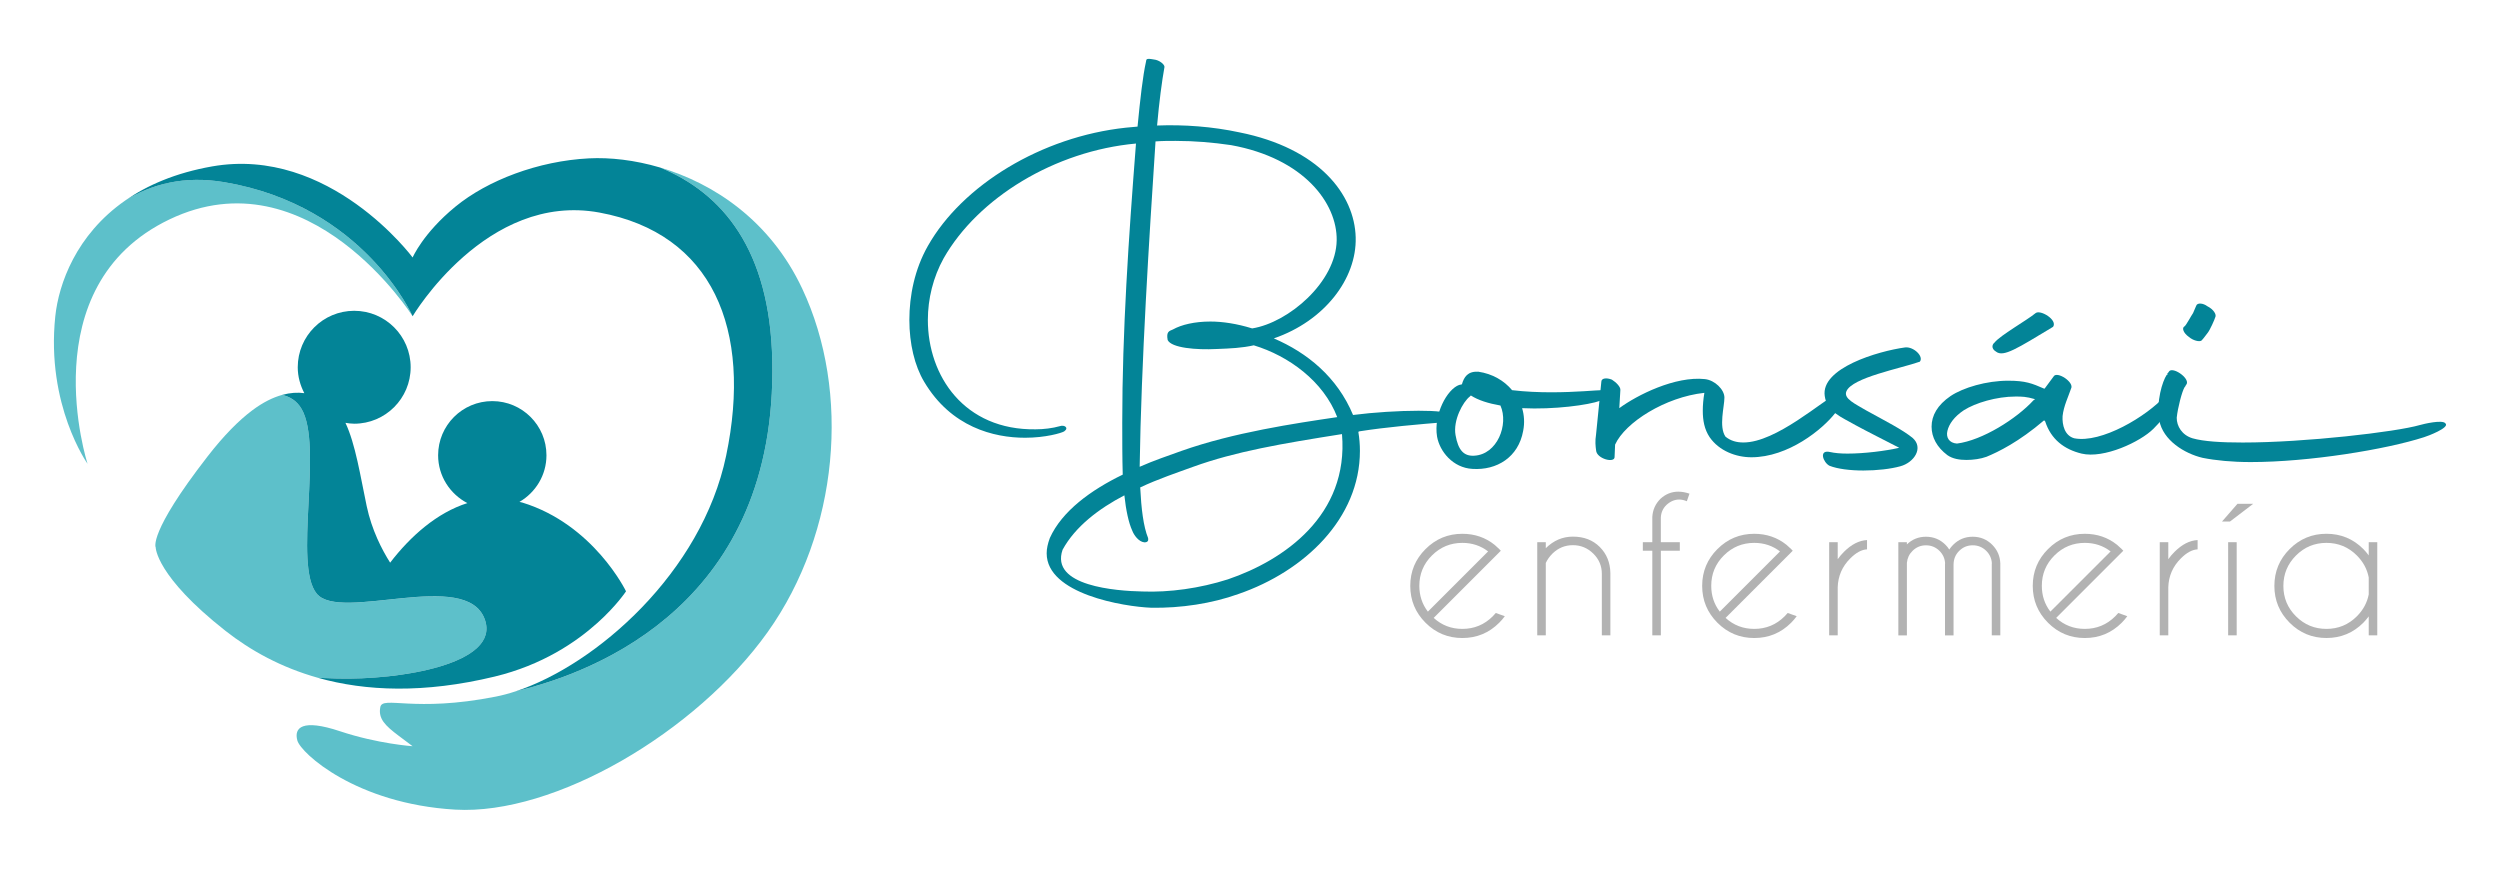
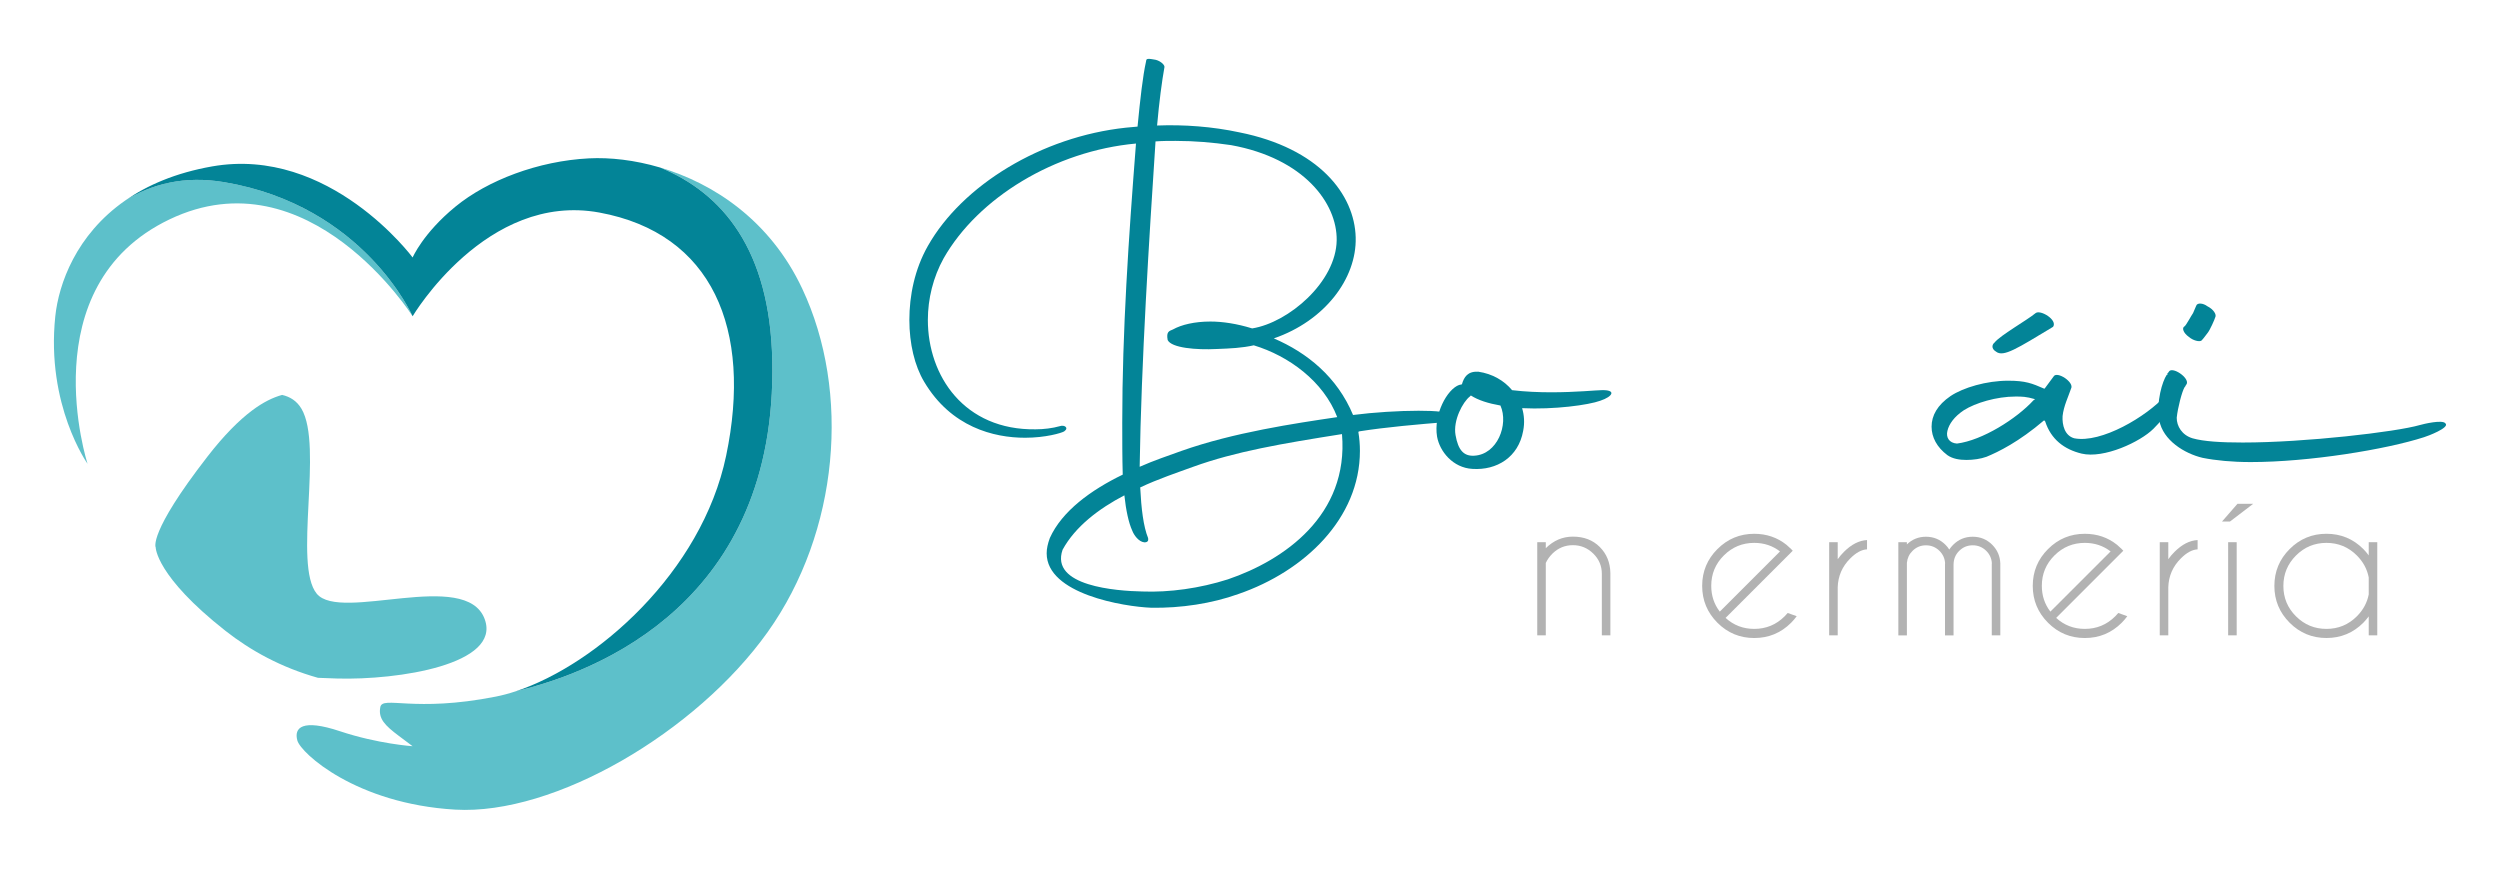
<svg xmlns="http://www.w3.org/2000/svg" version="1.1" id="Capa_1" x="0px" y="0px" viewBox="0 0 1200 417.01" style="enable-background:new 0 0 1200 417.01;" xml:space="preserve">
  <style type="text/css">
	.st0{fill:#038497;}
	.st1{fill:#B2B2B2;}
	.st2{fill:#5DC0CA;}
</style>
  <g>
    <g>
      <path class="st0" d="M538.68,202.77c0-43.61,3.04-88.24,6.59-133.87c-39.05,3.55-75.81,26.12-92.29,55.02    c-5.07,9.13-7.61,19.52-7.61,29.66c0,26.88,17.49,52.99,51.72,52.49c3.8,0,8.11-0.51,11.66-1.52c2.03-0.76,4.56,0.76,2.03,2.53    c-1.27,0.76-8.87,3.04-18.76,3.04c-14.96,0-35.5-5.07-48.43-26.88c-4.56-7.61-7.1-18.26-7.1-29.67c0-11.66,2.54-24.34,8.87-35.49    c16.48-29.16,54.51-52.48,95.08-56.8l5.58-0.51c1.27-13.18,2.53-24.34,4.06-31.19c0.25-1.02-0.25-1.77,3.8-1.02    c2.53,0.25,5.07,2.28,5.07,3.55c-1.27,7.1-2.54,16.73-3.55,28.14c12.93-0.51,26.62,0.51,39.55,3.29    c38.03,7.61,55.27,29.67,55.78,50.46c0.51,19.78-14.96,40.06-39.3,48.43c15.97,6.84,30.43,18.51,38.03,36.76    c9.89-1.27,22.06-2.03,31.44-2.03c8.37,0,14.7,0.51,16.23,2.28c1.77,1.77,0,2.79-1.52,3.04c-15.72,1.27-30.17,2.54-43.1,4.56    l-0.51,0.25c0.51,3.04,0.76,6.09,0.76,9.13c0,32.45-26.62,57.81-58.32,68.71c-12.68,4.56-27.64,6.84-41.84,6.59    c-13.18-0.51-50.2-6.59-50.2-26.12c0-2.28,0.51-4.56,1.52-7.35c5.83-12.93,19.78-23.07,34.99-30.42    C538.68,219.5,538.68,211.14,538.68,202.77z M547.3,233.96c0.51,10.14,1.52,18.76,3.8,24.34c0.25,1.27-0.25,2.03-1.77,2.03    c-2.79-0.25-5.07-3.55-5.83-5.58c-1.77-3.8-3.04-9.89-3.8-16.99c-12.17,6.34-23.58,14.96-29.66,26.12    c-6.09,17.49,25.86,19.78,38.28,20.03c12.93,0.51,27.64-1.52,41.08-5.83c26.87-9.13,58.06-30.68,54.76-69.72    c-28.9,4.57-51.22,8.37-71.5,15.72C565.05,226.86,555.92,229.9,547.3,233.96z M601.81,165.75c-5.58,1.27-11.16,1.52-17.75,1.77    c-9.89,0.51-21.8-0.51-23.58-4.31c-0.76-4.06,0.76-4.31,2.53-5.07c4.06-2.28,10.4-3.8,18-3.8c5.83,0,12.68,1.02,20.03,3.3    c17.49-2.79,40.31-22.31,40.57-42.34c0.25-17.75-15.72-39.3-50.71-45.64c-8.62-1.27-17.49-2.03-26.62-2.03    c-3.3,0-6.34,0-9.63,0.25c-3.04,46.4-6.85,105.98-7.61,156.18c6.85-3.04,13.69-5.32,20.03-7.61c25.1-8.87,54.26-13.19,74.8-16.23    C635.28,182.99,618.55,170.82,601.81,165.75z" />
      <path class="st0" d="M730.61,195.92c1.01,3.3,1.27,7.1,0.51,10.9c-2.28,12.68-12.68,19.01-24.34,18.25    c-9.38-0.51-15.72-8.37-16.99-15.47c-1.77-10.65,4.82-22.82,10.65-24.85c0.51,0,0.76-0.25,1.27-0.25    c1.01-3.55,2.79-6.34,7.86-6.09c6.85,1.01,12.42,4.31,16.23,8.87c6.34,0.76,12.93,1.02,18.76,1.02c11.92,0,21.8-1.02,24.09-1.02    c7.35-0.25,5.58,3.04-0.51,5.07C762.55,194.4,746.07,196.68,730.61,195.92z M698.66,208.85c1.27,7.35,4.06,10.14,8.87,9.89    c11.16-0.51,16.74-14.96,12.68-24.09c-5.83-1.01-10.65-2.54-14.2-4.82l-0.51,0.51C702.21,192.88,697.39,201.75,698.66,208.85z" />
-       <path class="st0" d="M766.1,208.6l2.54-25.36c0-1.77,2.54-2.03,5.07-1.01c2.03,1.27,4.31,3.55,4.06,5.07l-0.51,8.62    c8.62-6.34,26.88-15.47,41.08-13.95c4.82,0.51,9.38,5.07,9.38,8.87c0,4.31-2.79,13.95,0.51,18.76c2.53,2.03,5.32,2.79,8.62,2.79    c15.72,0,37.78-20.03,45.89-24.09c1.01-0.51,2.03,5.07-1.77,9.89c-6.09,7.86-22.57,21.3-40.31,21.3c-7.35,0-15.47-3.04-20.03-9.63    c-2.54-3.8-3.29-8.12-3.29-12.68c0-2.79,0.25-5.58,0.76-8.62c-18.76,2.03-38.03,14.2-42.85,24.85l-0.25,5.83    c0.25,3.3-8.62,1.02-8.87-3.04C765.84,214.18,765.59,211.64,766.1,208.6z" />
-       <path class="st0" d="M878.41,216.97c2.28,0.51,5.07,0.76,8.37,0.76c8.11,0,18.26-1.27,24.85-2.79    c-6.34-3.29-15.97-8.11-21.04-10.9c-6.59-3.8-13.69-6.34-14.71-13.94c-2.03-13.44,25.61-21.55,38.54-23.33    c4.06-0.51,9.13,4.31,7.1,6.84c-9.38,3.3-32.45,7.61-35.24,14.2c-1.52,3.55,4.31,6.08,9.38,9.13c9.63,5.32,17.24,9.13,22.31,13.19    c5.58,4.82,0.76,11.92-5.83,13.69c-4.57,1.27-11.16,2.03-17.75,2.03c-6.34,0-12.42-0.76-16.23-2.28    C875.12,222.04,872.84,215.7,878.41,216.97z" />
      <path class="st0" d="M927.16,204.8c0-5.33,2.79-10.39,9.13-14.71c6.09-4.06,17.24-7.35,27.64-7.35c8.37,0,11.41,1.27,17.24,3.8    h0.25l4.31-5.83c1.52-2.79,10.14,2.79,8.37,5.83c-1.27,3.8-3.55,8.37-4.06,13.18c-0.25,4.31,1.02,9.38,5.58,10.65    c12.93,2.54,34.74-10.4,43.86-20.54c4.31-4.31,8.11,2.03-5.83,15.98c-6.34,6.34-23.83,14.45-34.48,11.92    c-8.37-2.03-14.7-6.85-17.49-15.47l-0.51-0.51c-12.17,10.4-22.06,15.21-27.64,17.5c-2.79,1.02-6.34,1.52-9.63,1.52    c-3.29,0-6.59-0.51-9.13-2.28C929.7,214.69,927.16,209.87,927.16,204.8z M976.09,192.12l0.76-0.51c-4.31-1.27-6.34-1.27-9.38-1.27    c-9.13,0-19.27,3.04-24.85,6.59c-4.56,3.04-7.1,6.59-7.86,9.89c-0.76,3.04,0.76,5.83,4.57,6.09    C951.5,211.39,967.98,200.99,976.09,192.12z M957.33,164.48c2.79-3.55,15.47-10.65,19.78-14.2c2.28-1.77,10.65,3.29,8.37,6.59    c-17.24,10.4-23.83,14.7-27.38,11.92C955.56,167.27,956.32,165.24,957.33,164.48z" />
      <path class="st0" d="M1052.41,210.38c5.32,1.52,13.69,2.03,24.09,2.03c29.92,0,73.53-5.07,84.94-8.37    c1.77-0.51,11.15-2.79,12.42-0.76c2.03,2.03-8.62,6.09-10.39,6.59c-18,5.83-55.02,11.92-83.16,11.92    c-8.87,0-16.73-0.76-23.07-2.03c-8.62-2.03-19.01-8.37-20.79-18c-1.52-9.13,1.52-18.76,3.55-21.8l0.51-0.25l-0.25-0.25    c0.25-0.51,0.76-0.76,0.76-1.01c1.52-2.79,9.89,2.79,8.62,5.83l-0.51,0.76l-0.25,0.51l-0.25,0.25c-1.27,2.03-3.3,9.89-3.8,14.7    C1044.8,204.55,1047.34,208.85,1052.41,210.38z M1048.61,156.62c0.76-0.51,3.29-5.32,4.06-6.34l1.52-3.55    c0.51-1.52,3.3-1.27,5.32,0.25c3.04,1.52,4.57,4.06,3.8,5.33c-0.25,1.01-2.54,6.08-3.55,7.35c-1.01,1.27-2.03,2.79-3.04,3.8    c-1.01,0.76-4.06,0-6.09-1.77C1048.1,159.92,1047.08,157.38,1048.61,156.62z" />
    </g>
    <g>
-       <path class="st1" d="M688.17,296.59c3.85,3.52,8.43,5.28,13.75,5.28c5.7,0,10.58-2.02,14.61-6.05c0.51-0.52,1-1.05,1.45-1.59    l4.33,1.55c-0.79,1.09-1.68,2.14-2.69,3.14c-4.89,4.89-10.79,7.33-17.7,7.33c-6.89,0-12.78-2.44-17.66-7.33    c-4.89-4.89-7.33-10.79-7.33-17.71c0-6.89,2.44-12.78,7.33-17.66c4.89-4.89,10.77-7.33,17.66-7.33c5.92,0,11.09,1.77,15.52,5.32    c0.73,0.61,1.46,1.28,2.18,2c0.27,0.27,0.53,0.55,0.77,0.82l-3.09,3.1L688.17,296.59z M714.29,264.68    c-3.55-2.73-7.68-4.1-12.38-4.1c-5.67,0-10.53,2.01-14.57,6.03c-4.04,4.02-6.06,8.88-6.06,14.59c0,4.7,1.37,8.83,4.1,12.38    L714.29,264.68z" />
      <path class="st1" d="M741.98,270.23v34.73h-4.1v-44.7h4.1v2.87c3.73-3.7,8.07-5.55,13.02-5.55c5.28,0,9.57,1.65,12.88,4.96    s5.01,7.48,5.1,12.52v29.91h-4.1v-29.54c0-3.79-1.37-7.03-4.12-9.72c-2.75-2.69-6-4.03-9.76-4.03s-7.01,1.32-9.74,3.96    C743.77,267.12,742.68,268.66,741.98,270.23z" />
-       <path class="st1" d="M797.21,264.36v40.6h-4.1v-40.6h-4.55v-4.1h4.55v-12.11c0.18-3.37,1.47-6.27,3.87-8.69    c2.49-2.3,5.36-3.46,8.6-3.46c1.7,0,3.49,0.32,5.37,0.96l-1.27,3.64c-1.28-0.55-2.5-0.82-3.69-0.82c-2.16,0-4.19,0.86-6.1,2.59    c-1.7,1.67-2.59,3.69-2.69,6.05v11.84h9.11v4.1L797.21,264.36L797.21,264.36z" />
      <path class="st1" d="M828.28,296.59c3.85,3.52,8.43,5.28,13.75,5.28c5.7,0,10.57-2.02,14.61-6.05c0.51-0.52,1-1.05,1.46-1.59    l4.32,1.55c-0.79,1.09-1.68,2.14-2.68,3.14c-4.89,4.89-10.79,7.33-17.71,7.33c-6.89,0-12.78-2.44-17.66-7.33    s-7.33-10.79-7.33-17.71c0-6.89,2.44-12.78,7.33-17.66c4.89-4.89,10.77-7.33,17.66-7.33c5.91,0,11.09,1.77,15.52,5.32    c0.73,0.61,1.46,1.28,2.19,2c0.27,0.27,0.53,0.55,0.77,0.82l-3.1,3.1L828.28,296.59z M854.4,264.68c-3.55-2.73-7.67-4.1-12.38-4.1    c-5.68,0-10.53,2.01-14.57,6.03s-6.05,8.88-6.05,14.59c0,4.7,1.36,8.83,4.1,12.38L854.4,264.68z" />
      <path class="st1" d="M878,260.27h4.1v8.15c0.85-1.21,1.84-2.38,2.96-3.5c3.61-3.61,7.31-5.51,11.11-5.69v4.46    c-2.58,0.12-5.25,1.56-8.01,4.32c-3.88,3.85-5.9,8.48-6.06,13.88v23.08H878L878,260.27L878,260.27z" />
      <path class="st1" d="M911.2,260.27h4.1v1.05c2.55-2.46,5.6-3.69,9.15-3.69c3.67,0,6.8,1.29,9.38,3.87c0.7,0.7,1.31,1.46,1.82,2.28    c0.51-0.79,1.14-1.55,1.87-2.28c2.58-2.58,5.7-3.87,9.38-3.87c3.67,0,6.8,1.29,9.38,3.87c2.46,2.49,3.75,5.48,3.87,8.97v34.5h-4.1    v-34.5h0.05c-0.12-2.36-1.02-4.38-2.69-6.05c-1.82-1.79-3.99-2.68-6.51-2.68s-4.68,0.89-6.49,2.68s-2.71,4.02-2.71,6.69v33.87    h-4.1v-34.5h0.05c-0.12-2.36-1.02-4.38-2.68-6.05c-1.82-1.79-3.99-2.68-6.51-2.68c-2.52,0-4.67,0.89-6.46,2.68    c-1.58,1.55-2.47,3.44-2.69,5.69v34.87h-4.1L911.2,260.27L911.2,260.27z" />
      <path class="st1" d="M986.96,296.59c3.85,3.52,8.43,5.28,13.75,5.28c5.7,0,10.58-2.02,14.61-6.05c0.51-0.52,1-1.05,1.46-1.59    l4.32,1.55c-0.79,1.09-1.68,2.14-2.68,3.14c-4.89,4.89-10.79,7.33-17.71,7.33c-6.89,0-12.78-2.44-17.66-7.33    s-7.33-10.79-7.33-17.71c0-6.89,2.44-12.78,7.33-17.66c4.89-4.89,10.77-7.33,17.66-7.33c5.92,0,11.09,1.77,15.52,5.32    c0.73,0.61,1.46,1.28,2.19,2c0.27,0.27,0.53,0.55,0.77,0.82l-3.1,3.1L986.96,296.59z M1013.09,264.68    c-3.55-2.73-7.68-4.1-12.38-4.1c-5.67,0-10.53,2.01-14.57,6.03c-4.04,4.02-6.06,8.88-6.06,14.59c0,4.7,1.37,8.83,4.1,12.38    L1013.09,264.68z" />
      <path class="st1" d="M1036.68,260.27h4.1v8.15c0.85-1.21,1.84-2.38,2.96-3.5c3.61-3.61,7.31-5.51,11.11-5.69v4.46    c-2.58,0.12-5.25,1.56-8.01,4.32c-3.88,3.85-5.9,8.48-6.06,13.88v23.08h-4.1V260.27L1036.68,260.27z" />
      <path class="st1" d="M1081.53,241.83l-11.15,8.51h-3.82l7.42-8.51H1081.53z M1073.61,260.27v44.7h-4.1v-44.7H1073.61z" />
      <path class="st1" d="M1141.09,304.96h-4.1v-9.1c-0.79,1.06-1.65,2.08-2.59,3.05c-4.89,4.89-10.79,7.33-17.71,7.33    c-6.89,0-12.78-2.44-17.66-7.33s-7.33-10.77-7.33-17.66c0-6.92,2.44-12.82,7.33-17.71c4.89-4.89,10.77-7.33,17.66-7.33    c6.92,0,12.82,2.44,17.71,7.33c0.94,0.97,1.8,1.99,2.59,3.05v-6.33h4.1V304.96z M1136.99,285.3v-8.1    c-0.76-4.01-2.66-7.52-5.69-10.56c-4.04-4.04-8.91-6.06-14.61-6.06c-5.7,0-10.58,2.02-14.61,6.06c-4.04,4.04-6.06,8.91-6.06,14.61    s2.02,10.57,6.06,14.59s8.91,6.03,14.61,6.03s10.58-2.02,14.61-6.05C1134.33,292.78,1136.23,289.28,1136.99,285.3z" />
    </g>
    <g>
      <path class="st2" d="M385.06,138.53c-15.45-32.82-42.63-50.56-68.2-58.12c29.91,12.32,52.73,39.33,53.83,92.71    c2.38,115.69-83.8,149.37-123.12,158.7c-3.33,1.1-6.57,1.96-9.68,2.57c-39.28,7.75-54.22-0.55-55.33,4.98    c-1.11,5.53,2.21,8.85,8.85,13.83c6.64,4.98,6.64,4.98,6.64,4.98s-16.6-1.11-34.86-7.19c-18.26-6.09-22.13-1.66-20.47,4.43    c1.66,6.09,28.22,30.43,75.8,33.2s115.63-37.07,149.94-85.2C402.76,255.27,408.45,188.19,385.06,138.53z" />
      <path class="st2" d="M107.69,87.44c-19.16-3.23-34.86,0.84-47.64,8.84c-23.54,16.42-31.87,40.03-33.51,55.52    c-4.5,42.74,15.49,70.82,15.49,70.82s-27.66-85.2,39.28-117.29c66.95-32.09,116.74,46.47,116.74,46.47S174.78,98.77,107.69,87.44z    " />
      <path class="st0" d="M370.69,173.12c-1.1-53.38-23.93-80.4-53.83-92.71c-12.24-3.62-24.11-4.91-34.15-4.4    c-24.32,1.24-48.69,10.51-64.18,23.24c-15.49,12.72-20.47,24.34-20.47,24.34s-39.84-53.67-96.27-43.71    c-17.5,3.09-31.16,9.02-41.74,16.41c12.79-8,28.49-12.08,47.64-8.84c67.09,11.32,90.36,64.36,90.36,64.36s35.41-59.75,89.63-49.79    s73.59,55.88,60.86,116.74c-11.72,56.03-62.36,100.34-100.97,113.06C286.89,322.48,373.07,288.81,370.69,173.12z" />
      <g>
        <path class="st2" d="M232.66,297.2c-8.96-24.43-69.22,1.63-80.62-12.22c-11.4-13.84,3.26-70.85-7.33-88.77     c-2.26-3.83-5.56-5.8-9.3-6.65c-4.32,1.19-9.07,3.46-14.4,7.46c-6.32,4.74-13.39,11.78-21.37,22.06     c-28.77,37.07-24.9,43.71-24.9,43.71s0.05,13.71,33.47,40c12.03,9.46,26.71,17.59,44.41,22.56c2.82,0.13,5.83,0.25,9.19,0.34     C191.13,326.52,240.63,318.93,232.66,297.2z" />
-         <path class="st0" d="M250.69,241.22c-0.45-0.14-0.9-0.18-1.35-0.31c7.72-4.51,12.96-12.79,12.96-22.38c0-14.36-11.64-26-26-26     s-26,11.64-26,26c0,10.02,5.73,18.62,14.04,22.96c-14.51,4.57-27.29,15.84-37.07,28.59c-3.95-6.26-8.84-15.67-11.27-27.21     c-3.03-14.37-5.34-29.65-10.18-39.91c1.38,0.22,2.76,0.42,4.2,0.42c14.97,0,27.1-12.13,27.1-27.1s-12.13-27.1-27.1-27.1     s-27.1,12.13-27.1,27.1c0,4.51,1.21,8.7,3.16,12.44c-3.2-0.44-6.76-0.24-10.67,0.83c3.74,0.85,7.04,2.81,9.3,6.65     c10.59,17.92-4.07,74.92,7.33,88.77c11.4,13.84,71.67-12.22,80.62,12.22c7.97,21.73-41.53,29.32-70.85,28.5     c-3.36-0.09-6.37-0.21-9.19-0.34c22.94,6.45,50.94,7.58,84.79-0.59c22.9-5.53,39.11-16.56,49.38-25.79     c9.25-8.31,13.7-15.15,13.7-15.15S284.99,251.73,250.69,241.22z" />
      </g>
    </g>
  </g>
</svg>